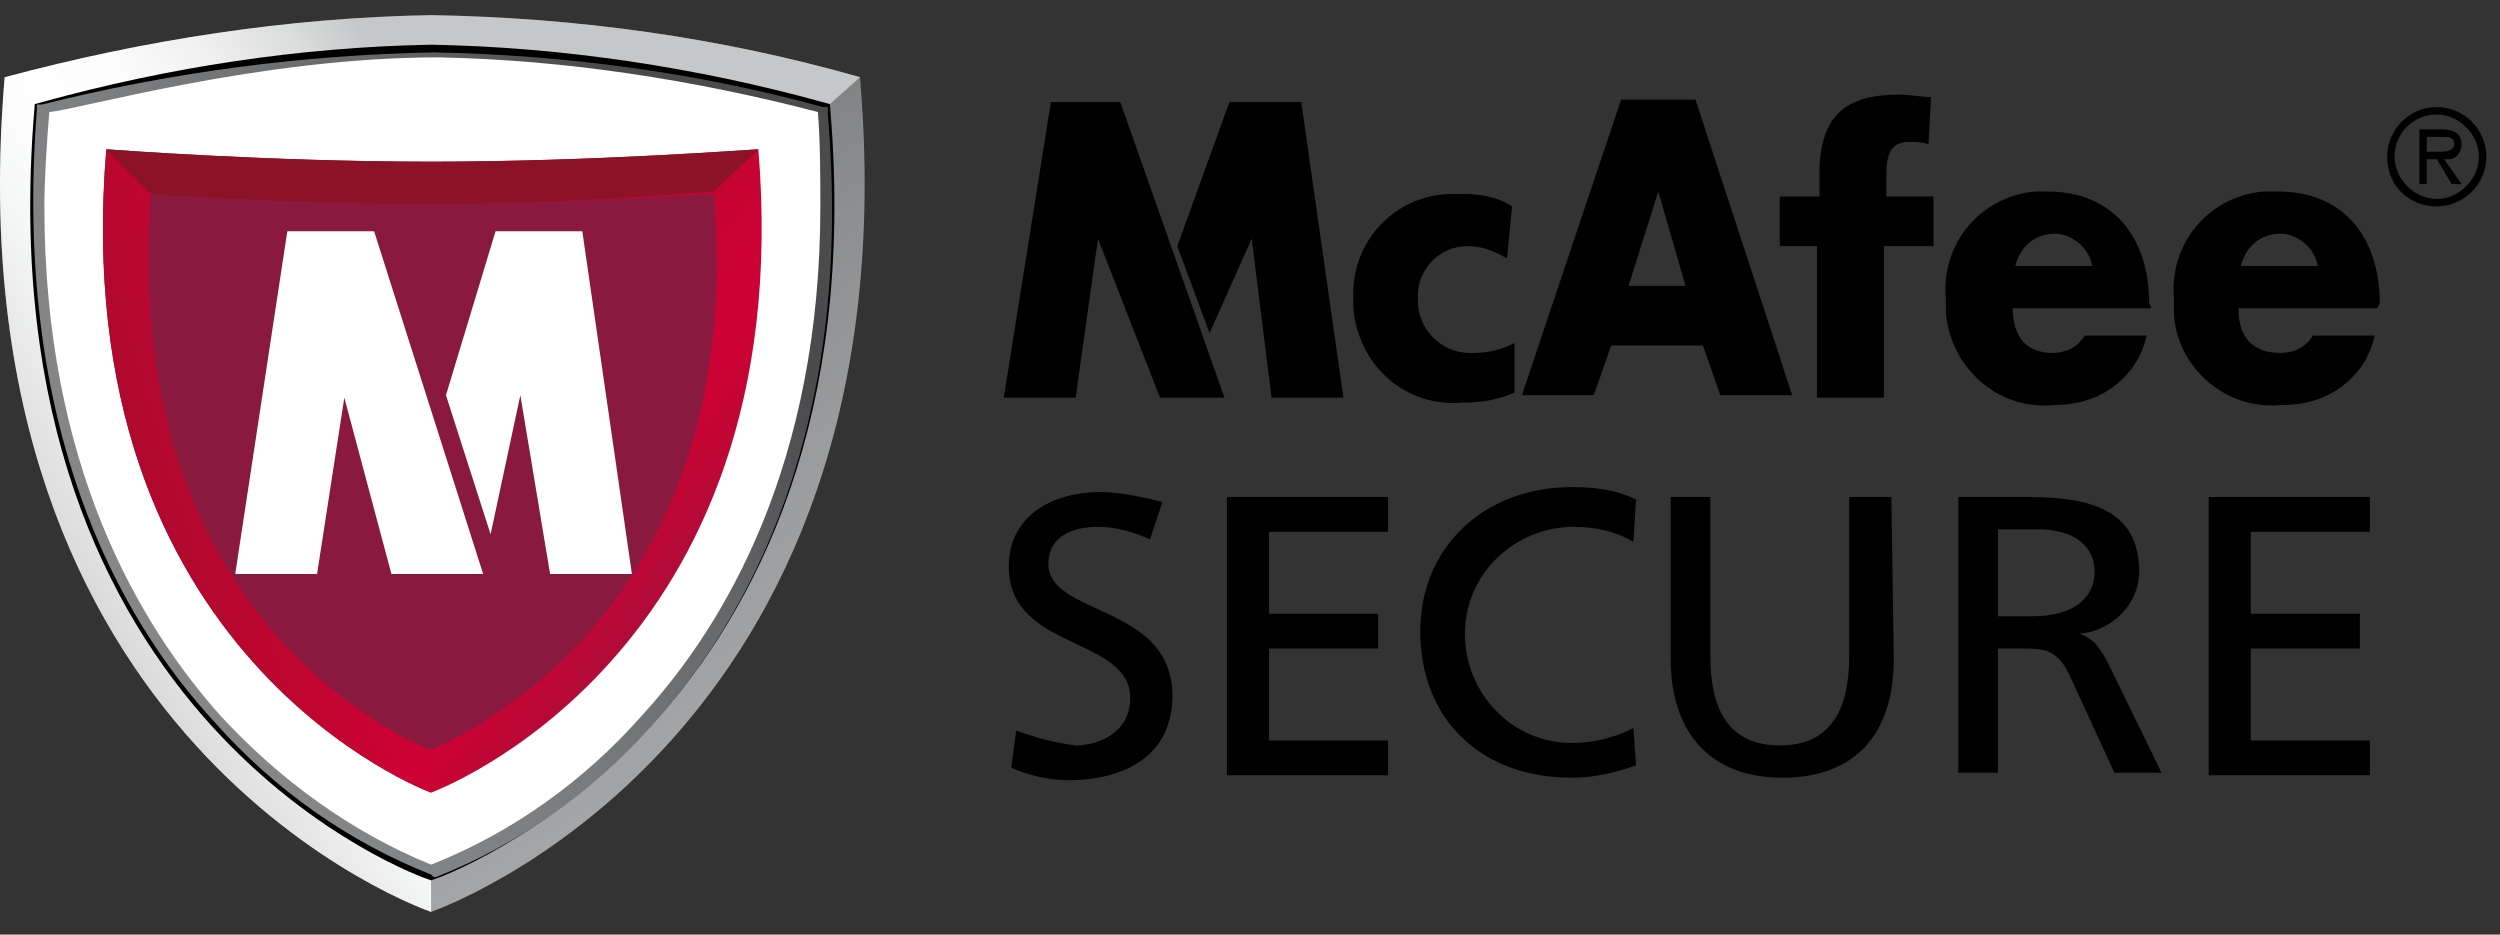
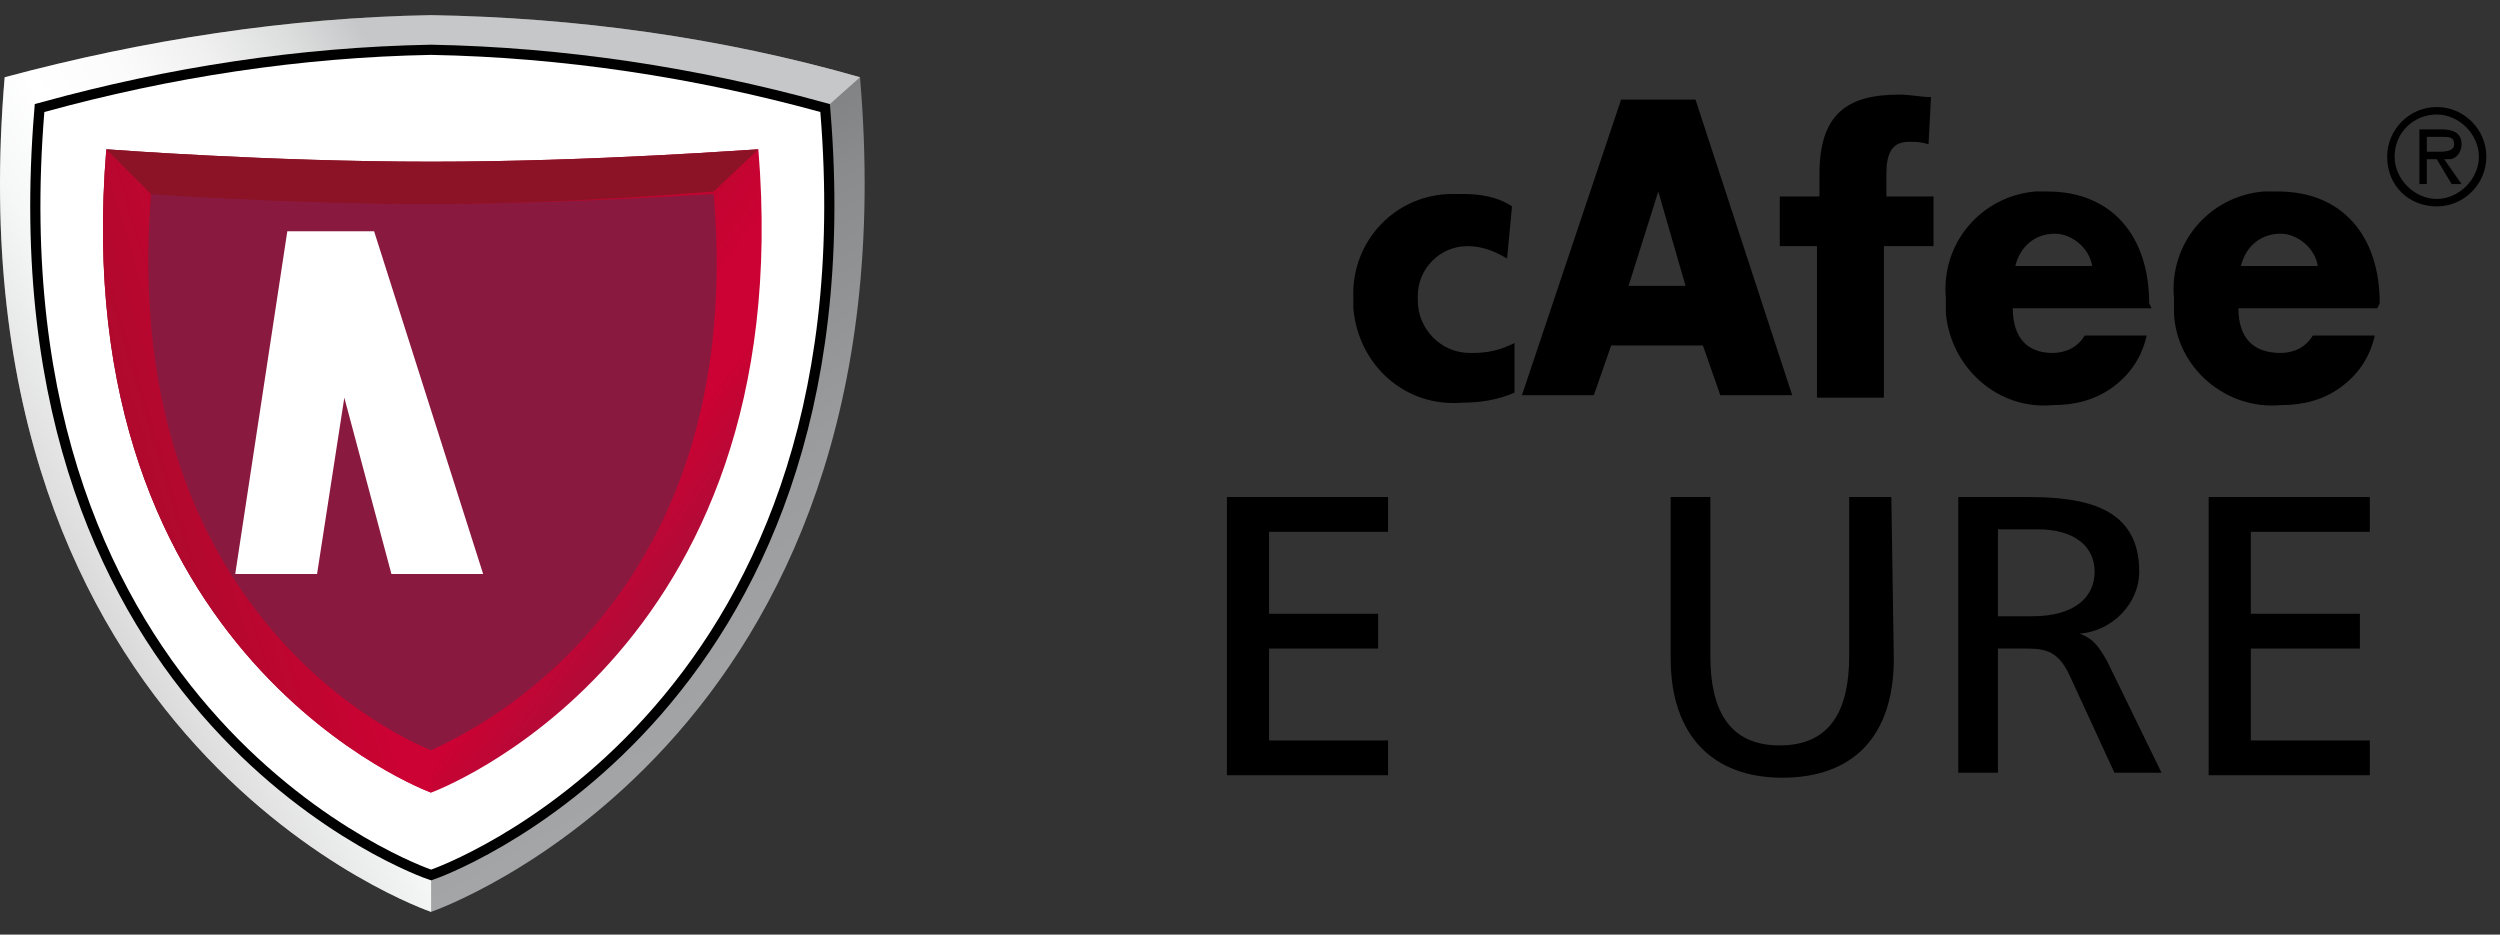
<svg xmlns="http://www.w3.org/2000/svg" width="107" height="40" viewBox="0 0 107 40" fill="none">
  <rect x="0" y="0" width="107" height="40" fill="#333333" stroke="none" />
  <path d="M18.451 39.027C18.451 39.027 -2.24 32.01 0.2 3.306C6.142 1.711 12.296 0.754 18.451 0.648C24.711 0.754 30.866 1.604 36.808 3.306C39.248 31.904 18.451 39.027 18.451 39.027Z" fill="url(#paint0_linear_1263_191)" />
  <path d="M18.451 39.027C18.451 39.027 -2.24 32.01 0.2 3.306C6.142 1.711 12.296 0.754 18.451 0.648C24.711 0.754 30.866 1.604 36.808 3.306L34.898 5.007L18.451 37.219V39.027Z" fill="url(#paint1_linear_1263_191)" />
  <path d="M18.451 37.219C18.451 37.219 -0.224 30.841 1.898 4.794C7.31 3.306 12.827 2.455 18.451 2.349C24.075 2.455 29.699 3.306 35.11 4.794C37.232 30.734 18.451 37.219 18.451 37.219Z" fill="white" stroke="black" stroke-width="0.872" stroke-linecap="round" />
  <path d="M18.451 37.219C18.451 37.219 -0.224 30.841 1.898 4.794C7.31 3.306 12.827 2.455 18.451 2.349C24.075 2.455 29.699 3.306 35.11 4.794C37.232 30.734 18.451 37.219 18.451 37.219Z" fill="white" />
-   <path d="M1.793 4.475H1.58V4.688C0.519 18.296 5.082 26.482 9.22 30.947C11.767 33.817 14.95 36.05 18.452 37.432L18.558 37.538H18.664C22.166 36.156 25.349 33.924 27.895 31.053C31.928 26.588 36.596 18.402 35.429 4.9V4.581H35.217C29.805 3.093 24.182 2.349 18.558 2.242C12.934 2.349 7.31 3.093 1.793 4.475ZM18.77 2.455C24.182 2.561 29.699 3.412 35.005 4.794C35.111 6.07 35.111 7.664 35.111 8.834C35.111 19.784 31.079 26.694 27.471 30.628C25.03 33.392 21.953 35.625 18.452 37.007C15.056 35.625 11.979 33.392 9.433 30.628C5.931 26.694 1.899 19.89 1.899 8.834C1.899 7.664 2.005 6.07 2.111 4.794C3.384 4.688 11.13 2.455 18.77 2.455Z" fill="url(#paint2_linear_1263_191)" />
  <path d="M18.45 33.924C18.45 33.924 2.746 28.183 4.55 6.389C4.55 6.389 11.447 6.92 18.45 6.92C25.453 6.92 32.245 6.389 32.457 6.389C34.261 28.183 18.45 33.924 18.45 33.924Z" fill="url(#paint3_linear_1263_191)" />
  <path d="M18.451 32.116C18.451 32.116 4.869 27.12 6.461 8.302C6.461 8.302 12.403 8.727 18.451 8.727C24.499 8.727 30.335 8.302 30.547 8.302C32.139 27.013 18.451 32.01 18.451 32.116Z" fill="url(#paint4_radial_1263_191)" />
  <path d="M32.458 6.389C32.246 6.389 25.455 6.92 18.451 6.92C11.448 6.92 4.551 6.389 4.551 6.389L6.461 8.302C6.461 8.302 12.403 8.727 18.451 8.727C24.5 8.727 30.336 8.196 30.548 8.196L32.458 6.389Z" fill="#8B1325" />
  <path d="M18.45 33.924C18.45 33.924 2.746 28.183 4.55 6.389L6.46 8.302C4.974 27.12 18.45 32.116 18.45 32.116V33.924Z" fill="url(#paint5_linear_1263_191)" />
  <path d="M10.068 24.568L12.297 9.897H16.011L20.679 24.568H16.753L14.737 17.02L13.57 24.568H10.068Z" fill="white" />
-   <path d="M21.21 9.897H24.923L27.046 24.568H23.544L22.271 16.914L20.997 22.867L19.087 16.914L21.21 9.897Z" fill="white" />
-   <path d="M52.406 17.02H49.647L46.994 10.216L46.039 17.02H42.962L44.978 4.369H47.949L52.406 17.02ZM50.389 10.535L52.618 4.369H55.695L57.499 17.02H54.422L53.573 10.216L51.769 14.256L50.389 10.535Z" fill="black" />
  <path d="M68.959 14.787L68.216 16.914H65.139L69.383 4.262H72.567L76.705 16.914H73.628L72.885 14.787H68.959ZM70.975 8.196L69.702 12.236H72.142L70.975 8.196Z" fill="black" />
  <path d="M92.09 13.193H86.147C86.147 14.468 86.784 15.106 87.845 15.106C88.376 15.106 88.906 14.894 89.225 14.362H91.877C91.665 15.319 91.135 16.063 90.392 16.595C89.649 17.126 88.8 17.339 87.845 17.339C85.511 17.551 83.495 15.744 83.283 13.405V12.767C83.07 10.428 84.768 8.408 87.103 8.196H87.633C90.392 8.196 91.984 10.11 91.984 12.98L92.09 13.193ZM89.543 11.385C89.437 10.641 88.694 10.003 87.951 10.003C87.103 10.003 86.466 10.535 86.254 11.385H89.543Z" fill="black" />
  <path d="M101.747 13.193H95.805C95.805 14.468 96.441 15.106 97.608 15.106C98.139 15.106 98.669 14.894 98.988 14.362H101.641C101.428 15.319 100.898 16.063 100.155 16.595C99.412 17.126 98.563 17.339 97.608 17.339C95.274 17.551 93.152 15.744 93.046 13.405V12.767C92.834 10.428 94.531 8.408 96.866 8.196H97.502C100.261 8.196 101.853 10.11 101.853 12.98L101.747 13.193ZM99.2 11.385C99.094 10.641 98.351 10.003 97.608 10.003C96.76 10.003 96.123 10.535 95.911 11.385H99.2Z" fill="black" />
  <path d="M102.171 6.707C102.171 5.538 103.126 4.581 104.293 4.581C105.46 4.581 106.415 5.538 106.415 6.707C106.415 7.877 105.46 8.834 104.293 8.834C103.126 8.834 102.171 7.983 102.171 6.707ZM102.489 6.707C102.489 7.664 103.338 8.515 104.293 8.515C105.248 8.515 106.097 7.664 106.097 6.707C106.097 5.751 105.248 4.9 104.293 4.9C103.338 4.9 102.489 5.644 102.489 6.707ZM105.354 7.877H104.93L104.293 6.814H103.869V7.877H103.55V5.538H104.505C104.93 5.538 105.354 5.644 105.354 6.176C105.354 6.495 105.142 6.814 104.824 6.814H104.611L105.354 7.877ZM103.869 5.857V6.495H104.293C104.611 6.495 105.036 6.495 105.036 6.176C105.036 5.857 104.824 5.857 104.505 5.857H103.869Z" fill="black" />
  <path d="M77.766 10.535H76.175V8.409H77.873V7.452C77.873 4.9 79.04 4.05 81.268 4.05C81.799 4.05 82.223 4.156 82.647 4.156L82.541 6.176C82.223 6.07 82.011 6.07 81.692 6.07C80.95 6.07 80.737 6.601 80.737 7.452V8.409H82.754V10.535H80.631V17.02H77.766V10.535Z" fill="black" />
-   <path d="M49.222 23.08C48.48 22.761 47.737 22.548 46.994 22.548C46.039 22.548 44.872 22.867 44.872 24.143C44.872 26.375 50.178 25.844 50.178 29.778C50.178 32.329 48.161 33.392 45.721 33.392C44.872 33.392 44.023 33.18 43.28 32.861L43.493 31.266C44.342 31.585 45.19 31.797 46.039 31.904C46.994 31.904 48.374 31.372 48.374 29.884C48.374 27.226 43.174 27.864 43.174 24.249C43.174 22.123 44.978 21.06 47.1 21.06C47.949 21.06 48.904 21.273 49.753 21.485L49.222 23.08Z" fill="black" />
  <path d="M52.512 21.273H59.409V22.761H54.316V26.269H58.984V27.758H54.316V31.691H59.409V33.18H52.512V21.273Z" fill="black" />
-   <path d="M69.913 23.186C69.171 22.761 68.322 22.548 67.367 22.548C64.82 22.548 62.698 24.568 62.698 27.12C62.698 29.671 64.714 31.797 67.261 31.797C68.216 31.797 69.065 31.585 69.913 31.16L70.019 32.754C69.171 33.073 68.216 33.286 67.261 33.286C63.441 33.286 60.788 30.841 60.788 27.013C60.788 23.399 63.547 20.847 67.261 20.847C68.216 20.847 69.171 20.954 70.019 21.379L69.913 23.186Z" fill="black" />
  <path d="M81.055 28.183C81.055 31.585 79.251 33.286 76.28 33.286C73.309 33.286 71.505 31.479 71.505 28.183V21.273H73.203V28.076C73.203 30.309 73.946 31.904 76.174 31.904C78.402 31.904 79.145 30.309 79.145 28.076V21.273H80.949L81.055 28.183Z" fill="black" />
  <path d="M83.814 21.273H86.784C89.225 21.273 91.559 21.698 91.559 24.462C91.559 25.844 90.392 27.013 89.013 27.12C89.543 27.332 89.756 27.545 90.18 28.289L92.514 33.073H90.498L88.588 28.927C88.058 27.758 87.421 27.758 86.572 27.758H85.511V33.073H83.814V21.273ZM85.511 26.375H86.997C88.695 26.375 89.65 25.631 89.65 24.462C89.65 23.399 88.801 22.654 87.209 22.654H85.511V26.375Z" fill="black" />
  <path d="M94.531 21.273H101.428V22.761H96.335V26.269H101.003V27.758H96.335V31.691H101.428V33.18H94.531V21.273Z" fill="black" />
  <path d="M64.502 11.066C63.971 10.748 63.441 10.535 62.804 10.535C61.637 10.535 60.682 11.492 60.682 12.661V12.874C60.682 14.043 61.637 15.106 62.91 15.106H63.016C63.653 15.106 64.184 15 64.82 14.681V16.807C64.078 17.126 63.335 17.233 62.592 17.233C60.151 17.445 58.135 15.638 57.923 13.193V12.767C57.817 10.322 59.727 8.302 62.167 8.302H62.592C63.335 8.302 64.078 8.409 64.714 8.834L64.502 11.066Z" fill="black" />
  <defs>
    <linearGradient id="paint0_linear_1263_191" x1="14.905" y1="4.138" x2="35.763" y2="40.374" gradientUnits="userSpaceOnUse">
      <stop stop-color="#646567" />
      <stop offset="0.097" stop-color="#717274" />
      <stop offset="0.317" stop-color="#898B8D" />
      <stop offset="0.54" stop-color="#9A9B9D" />
      <stop offset="0.766" stop-color="#A4A5A7" />
      <stop offset="1" stop-color="#A7A8AA" />
    </linearGradient>
    <linearGradient id="paint1_linear_1263_191" x1="22.341" y1="12.492" x2="-3.764" y2="28.458" gradientUnits="userSpaceOnUse">
      <stop stop-color="#C6C7C8" />
      <stop offset="0.092" stop-color="#DCDDDD" />
      <stop offset="0.203" stop-color="#F0F0F0" />
      <stop offset="0.316" stop-color="#FBFBFB" />
      <stop offset="0.433" stop-color="white" />
      <stop offset="0.537" stop-color="#F6F7F7" />
      <stop offset="0.704" stop-color="#DFDFE0" />
      <stop offset="0.913" stop-color="#B9BABB" />
      <stop offset="1" stop-color="#A7A8AA" />
    </linearGradient>
    <linearGradient id="paint2_linear_1263_191" x1="29.097" y1="8.455" x2="1.648" y2="25.837" gradientUnits="userSpaceOnUse">
      <stop stop-color="#4B4B4D" />
      <stop offset="0.013" stop-color="#4D4D4F" />
      <stop offset="0.253" stop-color="#67686A" />
      <stop offset="0.497" stop-color="#797A7C" />
      <stop offset="0.744" stop-color="#838486" />
      <stop offset="1" stop-color="#87888A" />
    </linearGradient>
    <linearGradient id="paint3_linear_1263_191" x1="10.711" y1="9.836" x2="33.407" y2="26.773" gradientUnits="userSpaceOnUse">
      <stop stop-color="#8B1325" />
      <stop offset="0.607" stop-color="#CB0233" />
      <stop offset="0.708" stop-color="#CB0233" />
      <stop offset="1" stop-color="#8A193F" />
    </linearGradient>
    <radialGradient id="paint4_radial_1263_191" cx="0" cy="0" r="1" gradientUnits="userSpaceOnUse" gradientTransform="translate(-10207.2 -7369.53) scale(24.465 24.512)">
      <stop stop-color="#CB0233" />
      <stop offset="0.461" stop-color="#CB0233" />
      <stop offset="1" stop-color="#8A193F" />
    </radialGradient>
    <linearGradient id="paint5_linear_1263_191" x1="0.457" y1="32.896" x2="25.585" y2="25.351" gradientUnits="userSpaceOnUse">
      <stop stop-color="#8B1325" />
      <stop offset="0.607" stop-color="#CB0233" />
      <stop offset="0.708" stop-color="#CB0233" />
      <stop offset="1" stop-color="#8A193F" />
    </linearGradient>
  </defs>
</svg>